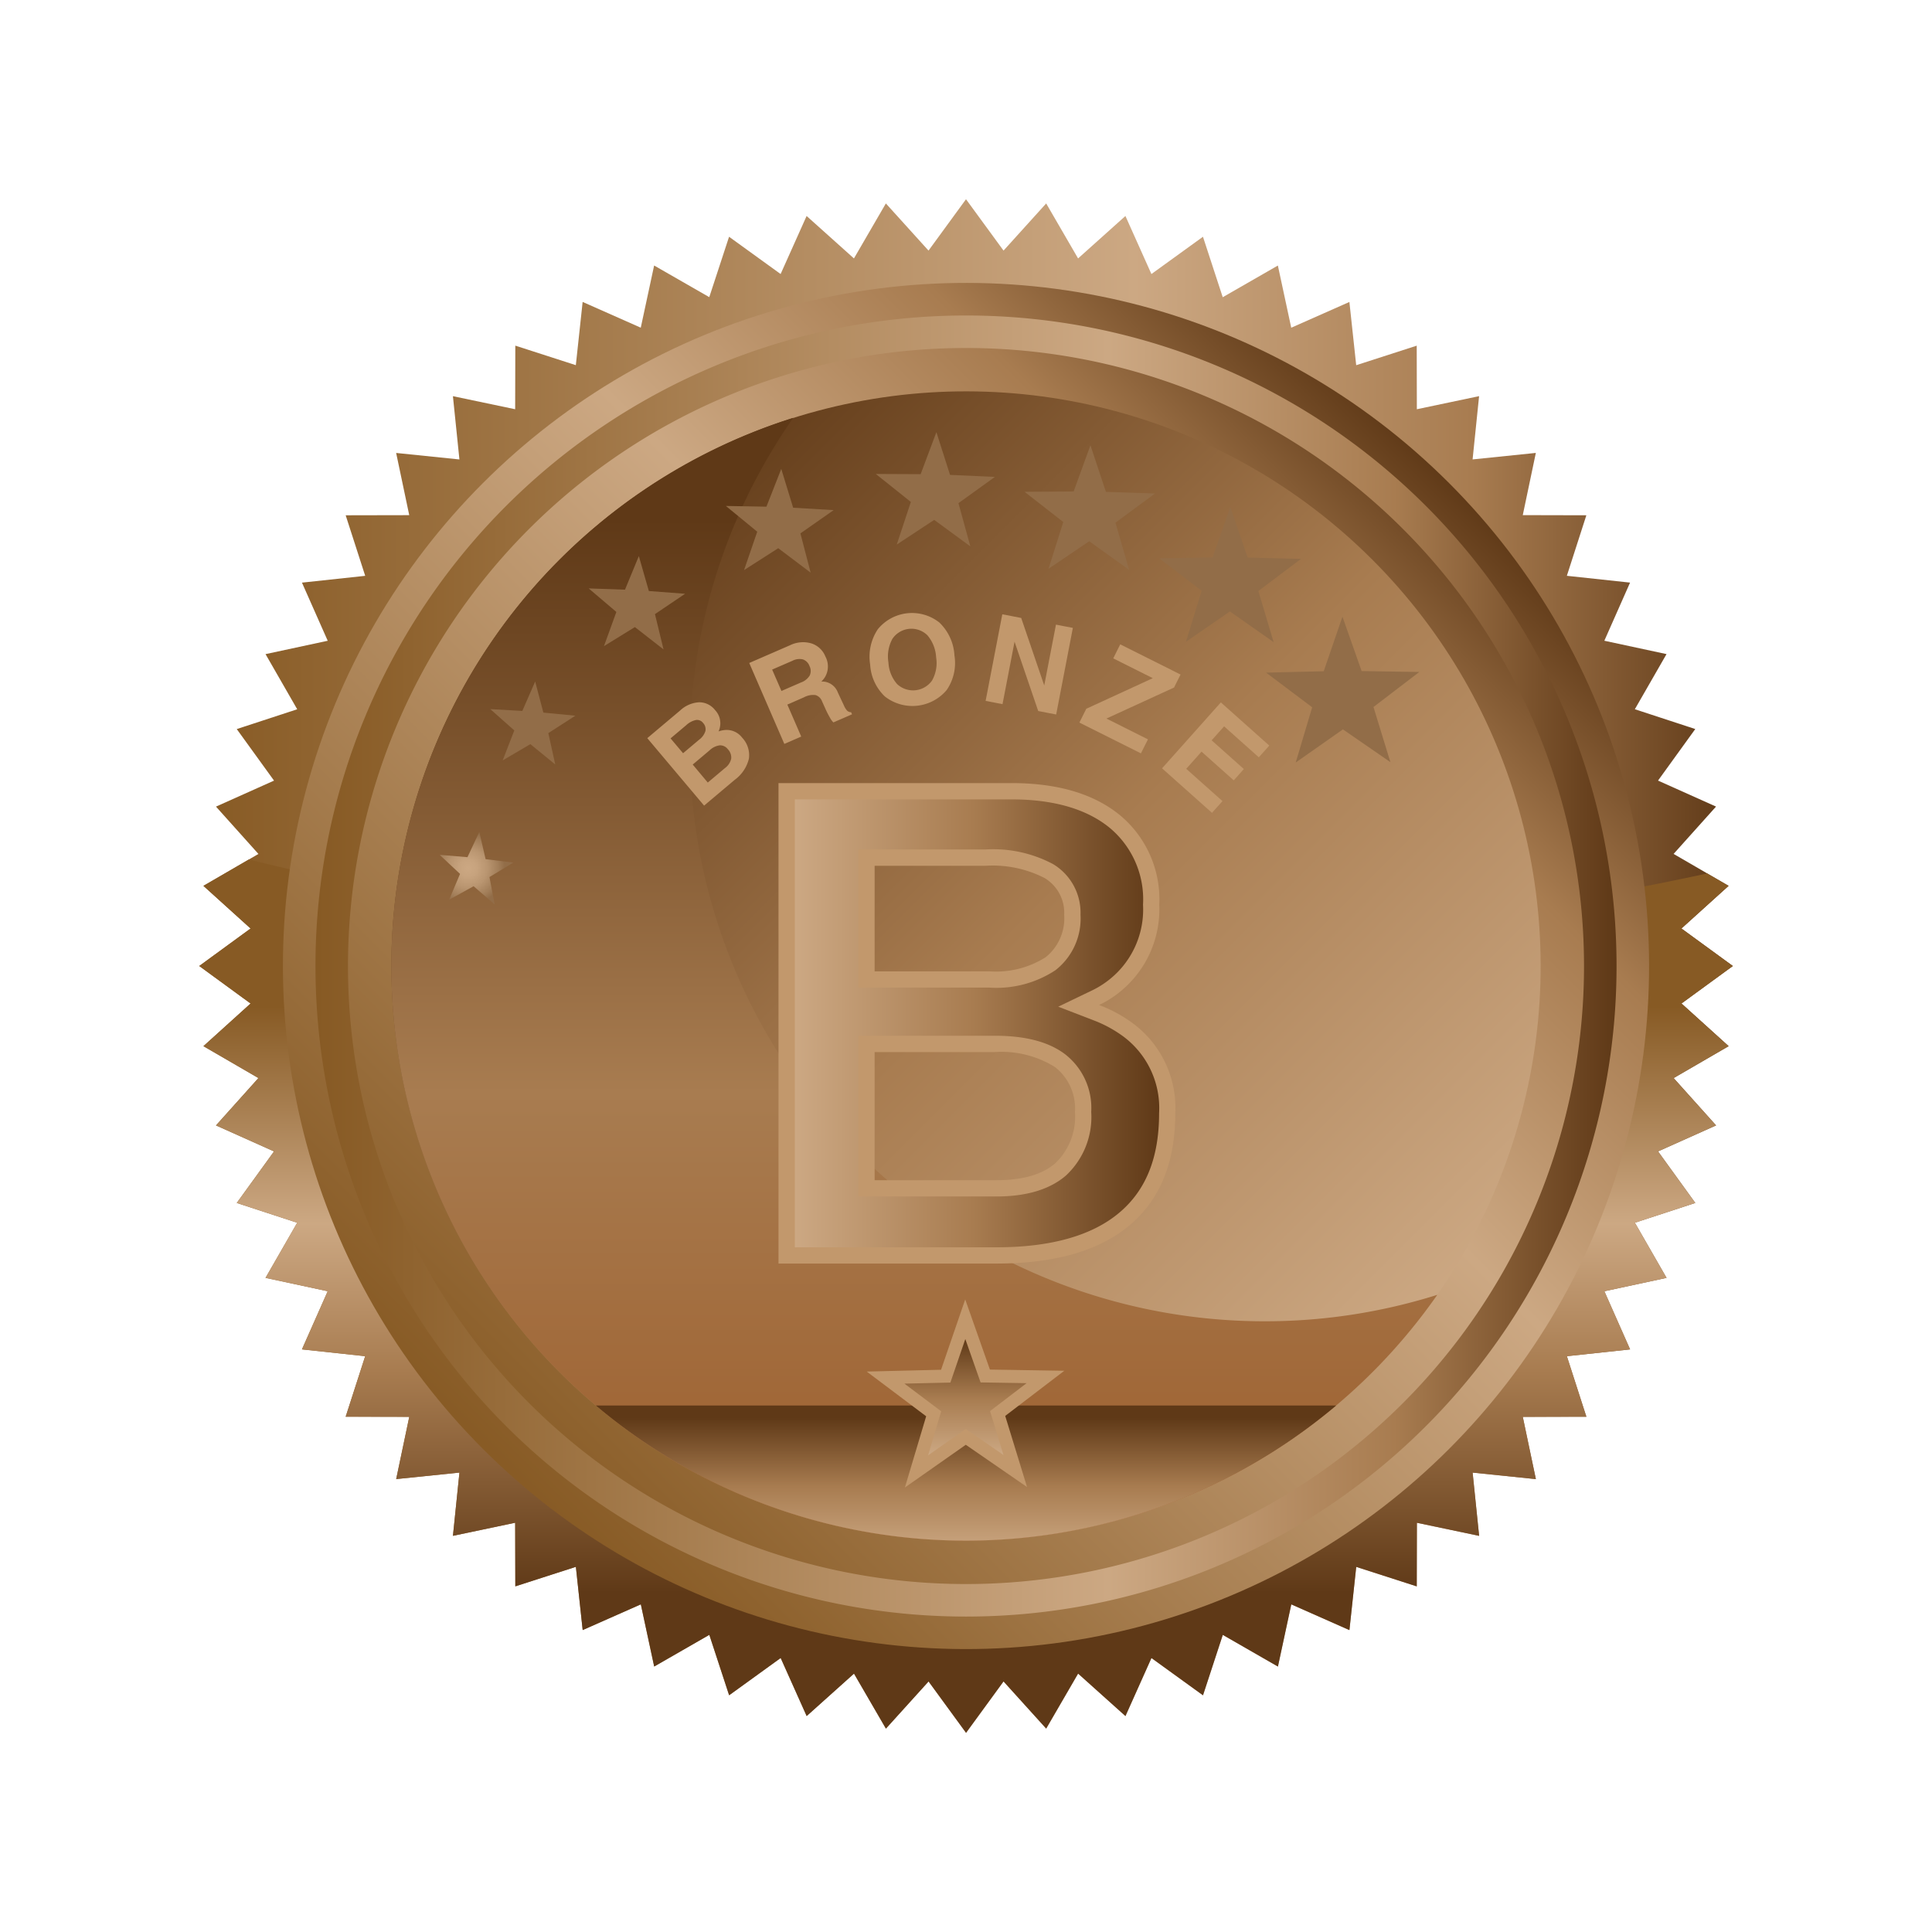
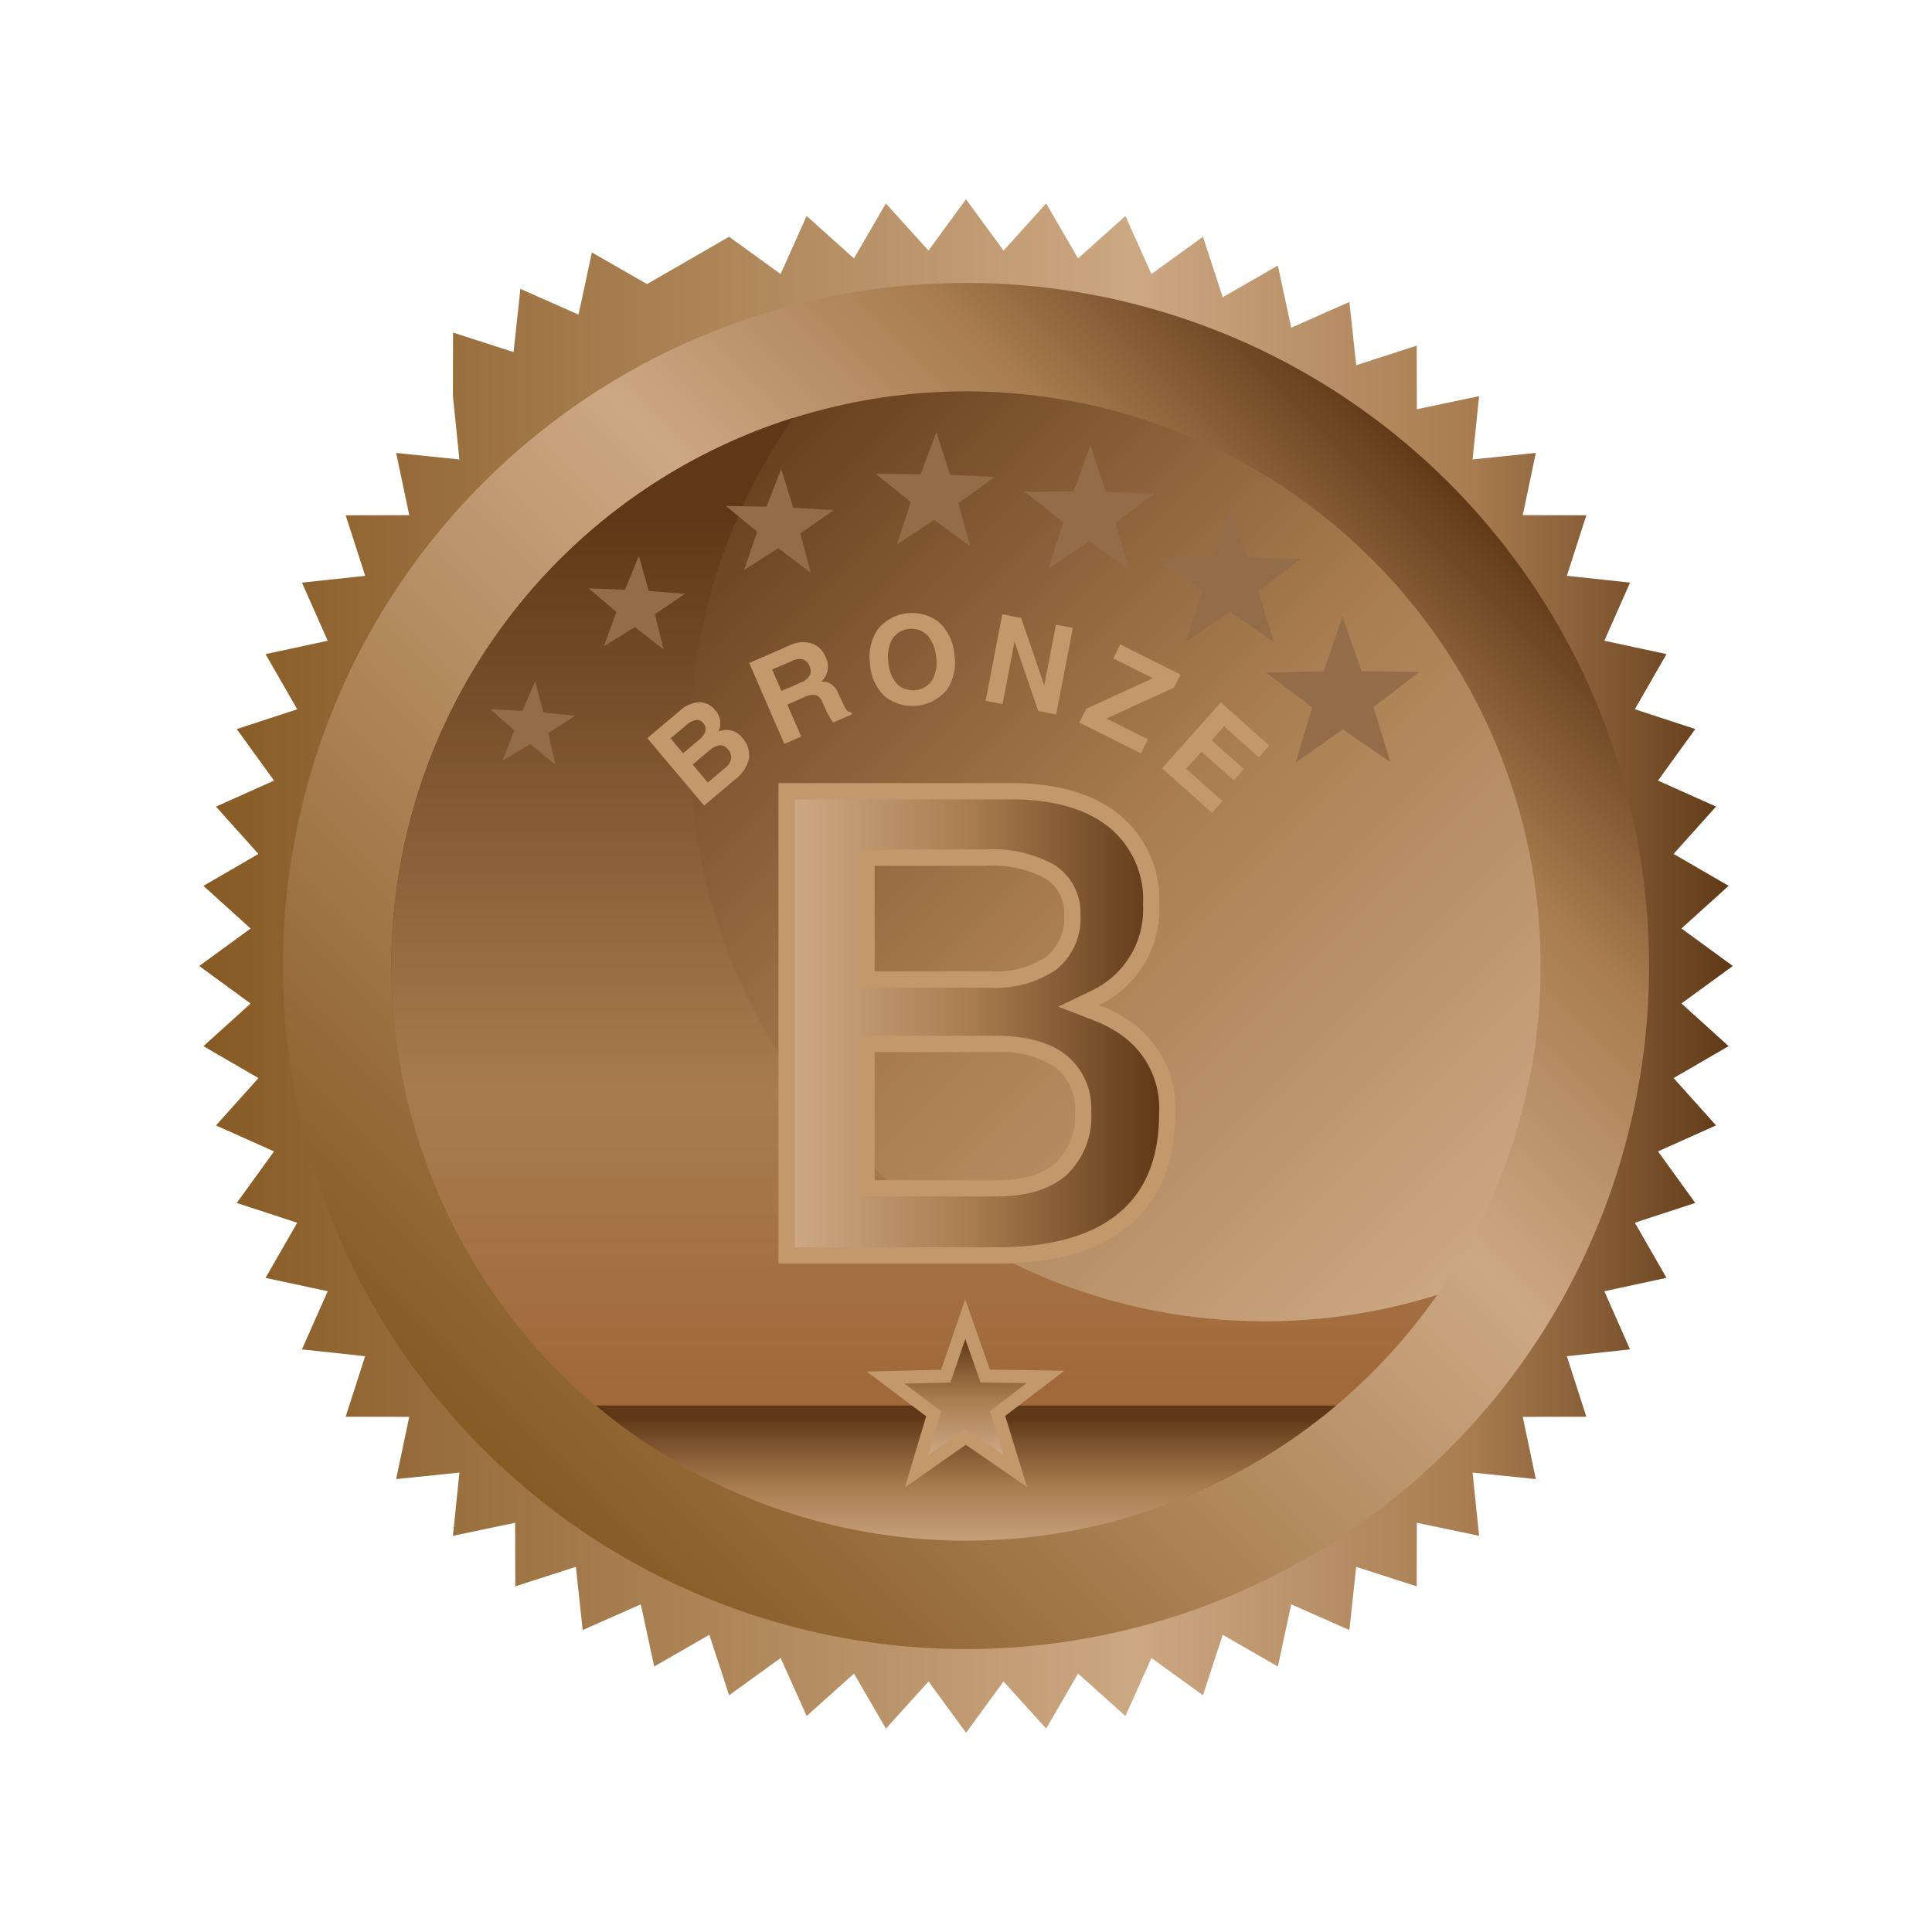
<svg xmlns="http://www.w3.org/2000/svg" xmlns:xlink="http://www.w3.org/1999/xlink" width="184" height="184" viewBox="0 0 184 184">
  <defs>
    <linearGradient id="linear-gradient" y1="0.5" x2="1" y2="0.5" gradientUnits="objectBoundingBox">
      <stop offset="0" stop-color="#875a24" />
      <stop offset="0.61" stop-color="#cca883" />
      <stop offset="0.83" stop-color="#a87c50" />
      <stop offset="1" stop-color="#5f3917" />
    </linearGradient>
    <linearGradient id="linear-gradient-2" x1="0.5" y1="0.84" x2="0.5" y2="0.168" gradientUnits="objectBoundingBox">
      <stop offset="0" stop-color="#5f3917" />
      <stop offset="0.38" stop-color="#a87c50" />
      <stop offset="0.63" stop-color="#cca883" />
      <stop offset="1" stop-color="#875a24" />
    </linearGradient>
    <linearGradient id="linear-gradient-4" x1="0.5" y1="1" x2="0.5" gradientUnits="objectBoundingBox">
      <stop offset="0" stop-color="#cca883" />
      <stop offset="0.49" stop-color="#a87c50" />
      <stop offset="1" stop-color="#5f3917" />
    </linearGradient>
    <linearGradient id="linear-gradient-5" x1="0.5" y1="1.091" x2="0.5" y2="0.091" gradientUnits="objectBoundingBox">
      <stop offset="0" stop-color="#9b5825" />
      <stop offset="0.49" stop-color="#a87c50" />
      <stop offset="1" stop-color="#5f3917" />
    </linearGradient>
    <radialGradient id="radial-gradient" cx="0.492" cy="0.501" r="0.505" gradientTransform="translate(-0.098) scale(0.984 1)" gradientUnits="objectBoundingBox">
      <stop offset="0" stop-color="#cca883" />
      <stop offset="0.24" stop-color="#c7a37e" />
      <stop offset="0.53" stop-color="#b99570" />
      <stop offset="0.83" stop-color="#a27e59" />
      <stop offset="1" stop-color="#926d48" />
    </radialGradient>
    <radialGradient id="radial-gradient-2" cx="-5.366" cy="-6.338" r="0.31" gradientTransform="translate(0.013) scale(0.975 1)" xlink:href="#radial-gradient" />
    <radialGradient id="radial-gradient-3" cx="-5.097" cy="-5.073" r="0.311" gradientTransform="translate(0.016) scale(0.968 1)" xlink:href="#radial-gradient" />
    <radialGradient id="radial-gradient-4" cx="-5.022" cy="-4.205" r="0.311" gradientTransform="translate(0.019) scale(0.963 1)" xlink:href="#radial-gradient" />
    <radialGradient id="radial-gradient-5" cx="-5.004" cy="-3.669" r="0.312" gradientTransform="translate(0.021) scale(0.958 1)" xlink:href="#radial-gradient" />
    <radialGradient id="radial-gradient-6" cx="-4.987" cy="-3.377" r="0.313" gradientTransform="translate(0.022) scale(0.955 1)" xlink:href="#radial-gradient" />
    <radialGradient id="radial-gradient-7" cx="-4.933" cy="-3.27" r="0.313" gradientTransform="translate(0.024) scale(0.952 1)" xlink:href="#radial-gradient" />
    <radialGradient id="radial-gradient-8" cx="-4.816" cy="-3.298" r="0.313" gradientTransform="translate(0.024) scale(0.952 1)" xlink:href="#radial-gradient" />
    <linearGradient id="linear-gradient-7" y1="1.091" y2="0.091" xlink:href="#linear-gradient-4" />
    <linearGradient id="linear-gradient-8" y1="1" y2="0" xlink:href="#linear-gradient-4" />
    <linearGradient id="linear-gradient-9" x1="0" y1="0.5" x2="1" y2="0.5" xlink:href="#linear-gradient-4" />
  </defs>
  <g id="Bronze" transform="translate(65.91 65.907)">
    <g id="Layer_1" data-name="Layer 1" transform="translate(-65.91 -65.907)">
      <g id="Group_4" data-name="Group 4">
        <g id="Group_1" data-name="Group 1">
-           <path id="Path_1" data-name="Path 1" d="M73.025,0,76.6,4.891,80.661.4,83.7,5.637l4.508-4.042,2.476,5.528,4.909-3.55,1.883,5.758,5.251-3.017L104,12.236l5.539-2.453.648,6.023,5.764-1.86L115.963,20l5.928-1.247-.619,6.026,6.023-.619-1.244,5.925,6.055.014-1.857,5.764,6.02.648-2.45,5.536,5.922,1.273-3.017,5.251,5.755,1.886-3.547,4.909,5.525,2.476-4.042,4.508,5.24,3.04-4.491,4.062,4.891,3.57-4.891,3.57,4.491,4.065-5.24,3.04,4.042,4.508-5.525,2.476,3.547,4.909-5.755,1.883,3.017,5.251L133.818,104l2.45,5.539-6.02.648,1.857,5.764-6.055.012,1.244,5.928-6.023-.619.619,6.023-5.928-1.244-.012,6.055-5.764-1.857-.648,6.02L104,133.818l-1.272,5.922-5.251-3.017-1.883,5.755-4.909-3.547-2.476,5.525L83.7,140.414l-3.04,5.24L76.6,141.162l-3.57,4.891-3.57-4.891-4.062,4.491-3.04-5.24-4.508,4.042-2.476-5.525-4.909,3.547-1.886-5.755-5.251,3.017-1.273-5.922-5.536,2.45-.648-6.02L30.1,132.105l-.014-6.055-5.925,1.244.619-6.023-6.026.619L20,115.963l-6.057-.012,1.86-5.764-6.023-.648L12.236,104l-5.922-1.272,3.017-5.251L3.573,95.594l3.55-4.909L1.595,88.209,5.637,83.7.4,80.661,4.891,76.6,0,73.025l4.891-3.57L.4,65.393l5.237-3.04L1.595,57.845l5.528-2.476L3.573,50.46l5.758-1.886L6.314,43.323l5.922-1.273L9.783,36.514l6.023-.648L13.946,30.1,20,30.088l-1.247-5.925,6.026.619-.619-6.026L30.088,20l.014-6.057,5.764,1.86.648-6.023,5.536,2.453,1.273-5.922,5.251,3.014L50.46,3.573l4.909,3.55,2.476-5.528,4.508,4.042L65.393.4l4.062,4.491Z" transform="translate(18.975 18.975)" fill="url(#linear-gradient)" />
-           <path id="Path_2" data-name="Path 2" d="M141.162,224.993l4.491-4.062-2.035-1.18A308.067,308.067,0,0,1,76.981,226.7c-26.478,0-51.22-3.029-72.254-8.283L.4,220.93l4.491,4.062L0,228.563l4.891,3.57L.4,236.195l5.237,3.04-4.042,4.508,5.528,2.476-3.55,4.909,5.755,1.886-3.017,5.251,5.922,1.273-2.45,5.536,6.023.648-1.857,5.764,6.057.014-1.247,5.928,6.023-.619-.619,6.023,5.928-1.247.014,6.057,5.764-1.857.648,6.023,5.539-2.45,1.273,5.922,5.251-3.017,1.886,5.755,4.909-3.55L57.85,300l4.508-4.042,3.04,5.237,4.062-4.491,3.57,4.891L76.6,296.7l4.062,4.491,3.04-5.237L88.212,300l2.476-5.528,4.909,3.55,1.886-5.755,5.251,3.017,1.273-5.922,5.536,2.45.648-6.023,5.764,1.857.014-6.057,5.928,1.247-.619-6.023,6.023.619-1.247-5.928,6.057-.014-1.857-5.764,6.023-.648-2.45-5.536,5.922-1.273-3.017-5.251,5.755-1.886-3.55-4.909,5.528-2.476-4.042-4.508,5.237-3.04-4.491-4.062,4.891-3.57-4.891-3.57Z" transform="translate(18.975 -136.563)" fill="url(#linear-gradient-2)" />
+           <path id="Path_1" data-name="Path 1" d="M73.025,0,76.6,4.891,80.661.4,83.7,5.637l4.508-4.042,2.476,5.528,4.909-3.55,1.883,5.758,5.251-3.017L104,12.236l5.539-2.453.648,6.023,5.764-1.86L115.963,20l5.928-1.247-.619,6.026,6.023-.619-1.244,5.925,6.055.014-1.857,5.764,6.02.648-2.45,5.536,5.922,1.273-3.017,5.251,5.755,1.886-3.547,4.909,5.525,2.476-4.042,4.508,5.24,3.04-4.491,4.062,4.891,3.57-4.891,3.57,4.491,4.065-5.24,3.04,4.042,4.508-5.525,2.476,3.547,4.909-5.755,1.883,3.017,5.251L133.818,104l2.45,5.539-6.02.648,1.857,5.764-6.055.012,1.244,5.928-6.023-.619.619,6.023-5.928-1.244-.012,6.055-5.764-1.857-.648,6.02L104,133.818l-1.272,5.922-5.251-3.017-1.883,5.755-4.909-3.547-2.476,5.525L83.7,140.414l-3.04,5.24L76.6,141.162l-3.57,4.891-3.57-4.891-4.062,4.491-3.04-5.24-4.508,4.042-2.476-5.525-4.909,3.547-1.886-5.755-5.251,3.017-1.273-5.922-5.536,2.45-.648-6.02L30.1,132.105l-.014-6.055-5.925,1.244.619-6.023-6.026.619L20,115.963l-6.057-.012,1.86-5.764-6.023-.648L12.236,104l-5.922-1.272,3.017-5.251L3.573,95.594l3.55-4.909L1.595,88.209,5.637,83.7.4,80.661,4.891,76.6,0,73.025l4.891-3.57L.4,65.393l5.237-3.04L1.595,57.845l5.528-2.476L3.573,50.46l5.758-1.886L6.314,43.323l5.922-1.273L9.783,36.514l6.023-.648L13.946,30.1,20,30.088l-1.247-5.925,6.026.619-.619-6.026l.014-6.057,5.764,1.86.648-6.023,5.536,2.453,1.273-5.922,5.251,3.014L50.46,3.573l4.909,3.55,2.476-5.528,4.508,4.042L65.393.4l4.062,4.491Z" transform="translate(18.975 18.975)" fill="url(#linear-gradient)" />
          <circle id="Ellipse_1" data-name="Ellipse 1" cx="65.054" cy="65.054" r="65.054" transform="translate(0 92) rotate(-45)" fill="url(#linear-gradient)" />
          <circle id="Ellipse_2" data-name="Ellipse 2" cx="54.727" cy="54.727" r="54.727" transform="translate(14.605 92) rotate(-45)" fill="url(#linear-gradient-4)" />
          <path id="Path_3" data-name="Path 3" d="M146.717,158.354A54.727,54.727,0,0,1,101.833,72.31a54.733,54.733,0,1,0,61.337,83.525A54.7,54.7,0,0,1,146.717,158.354Z" transform="translate(-26.286 -32.517)" fill="url(#linear-gradient-5)" />
-           <path id="Path_4" data-name="Path 4" d="M100.406,38.46a61.956,61.956,0,1,0,61.956,61.956A61.956,61.956,0,0,0,100.406,38.46Zm0,120.814a58.859,58.859,0,1,1,58.858-58.861,58.858,58.858,0,0,1-58.858,58.861Z" transform="translate(-8.405 -8.413)" fill="url(#linear-gradient)" />
        </g>
-         <path id="Path_5" data-name="Path 5" d="M80.437,215.759l2.326-1.281,2.01,1.736-.5-2.608,2.274-1.379-2.64-.328-.6-2.588-1.129,2.4-2.646-.222,1.938,1.817Z" transform="translate(-37.658 -130.075)" fill="url(#radial-gradient)" />
        <path id="Path_6" data-name="Path 6" d="M97.46,167.061l2.637-1.549,2.369,1.935-.659-2.986,2.574-1.658-3.046-.294-.78-2.96-1.224,2.8-3.052-.173,2.289,2.03Z" transform="translate(-49.586 -94.641)" fill="url(#radial-gradient-2)" />
        <path id="Path_7" data-name="Path 7" d="M130.3,126.624l2.945-1.814,2.729,2.13-.818-3.363,2.87-1.938-3.452-.262-.953-3.328-1.319,3.2-3.458-.121,2.637,2.243Z" transform="translate(-72.779 -65.089)" fill="url(#radial-gradient-3)" />
        <path id="Path_8" data-name="Path 8" d="M175.957,98.839l3.256-2.084,3.086,2.329-.976-3.74,3.17-2.217-3.861-.227L179.5,89.2l-1.411,3.6-3.864-.069,2.988,2.453Z" transform="translate(-105.094 -44.545)" fill="url(#radial-gradient-4)" />
        <path id="Path_9" data-name="Path 9" d="M225.791,87.771l3.567-2.352,3.443,2.525-1.134-4.117,3.469-2.5-4.27-.193-1.3-4.068-1.5,4-4.272-.02,3.34,2.666Z" transform="translate(-140.386 -35.907)" fill="url(#radial-gradient-5)" />
        <path id="Path_10" data-name="Path 10" d="M275.324,93.144l3.875-2.62,3.8,2.724-1.3-4.494,3.769-2.778-4.678-.155-1.474-4.439-1.6,4.4-4.675.032,3.688,2.879Z" transform="translate(-175.464 -38.976)" fill="url(#radial-gradient-6)" />
        <path id="Path_11" data-name="Path 11" d="M320.115,114.659l4.186-2.888,4.163,2.922-1.454-4.871,4.065-3.057-5.084-.124-1.65-4.811-1.69,4.8-5.081.081,4.039,3.089Z" transform="translate(-207.167 -53.539)" fill="url(#radial-gradient-7)" />
        <path id="Path_12" data-name="Path 12" d="M355.749,151.971l4.494-3.155,4.523,3.121-1.612-5.251,4.365-3.337-5.493-.086L360.2,138.08l-1.785,5.2-5.487.132,4.388,3.3Z" transform="translate(-232.347 -79.352)" fill="url(#radial-gradient-8)" />
        <path id="Path_13" data-name="Path 13" d="M131.21,399.05a54.716,54.716,0,0,0,70.5,0h-70.5Z" transform="translate(-74.459 -265.19)" fill="url(#linear-gradient-7)" />
        <path id="Path_14" data-name="Path 14" d="M224.429,381.842l5.8-4.071,5.833,4.025-2.079-6.774,5.628-4.3-7.085-.115-2.352-6.682-2.3,6.7-7.082.173,5.663,4.258Z" transform="translate(-138.249 -240.173)" fill="#c2986c" />
        <path id="Path_15" data-name="Path 15" d="M236.788,383.924l-3.5-2.634,4.376-.1,1.422-4.146,1.454,4.131,4.382.072-3.481,2.66,1.284,4.186-3.6-2.487-3.584,2.516Z" transform="translate(-147.151 -249.516)" fill="url(#linear-gradient-8)" />
        <g id="Group_2" data-name="Group 2" transform="translate(74.143 74.579)">
          <path id="Path_16" data-name="Path 16" d="M191.623,193.14h22.162q6.629,0,10.364,3.066a10.408,10.408,0,0,1,3.734,8.513,10.109,10.109,0,0,1-5.729,9.558,13.288,13.288,0,0,1,2.865,1.494,10.021,10.021,0,0,1,4.39,8.81q0,7-4.342,10.661T212.383,238.9H191.62V193.14Zm9.152,17.93H211.7a8.85,8.85,0,0,0,5.355-1.339,4.743,4.743,0,0,0,1.773-4.048,3.852,3.852,0,0,0-1.868-3.5,10.823,10.823,0,0,0-5.634-1.166H200.775V211.07Zm0,19.891h11.611q3.735,0,5.6-1.618a6.125,6.125,0,0,0,1.868-4.886,4.984,4.984,0,0,0-1.915-4.281,9.618,9.618,0,0,0-5.744-1.416H200.775Z" transform="translate(-191.62 -193.14)" fill="#c2986c" />
          <path id="Path_17" data-name="Path 17" d="M197.013,241.185V198.53h20.611c4.031,0,7.186.913,9.383,2.715a8.864,8.864,0,0,1,3.167,7.315,8.518,8.518,0,0,1-3.544,7.385,8.425,8.425,0,0,1-1.3.774l-3.233,1.555,3.348,1.29a11.813,11.813,0,0,1,2.531,1.319,8.493,8.493,0,0,1,3.728,7.537c0,4.226-1.241,7.327-3.792,9.475-2.594,2.185-6.524,3.294-11.686,3.294H197.01Zm6.049-4.837h13.16c2.862,0,5.09-.674,6.619-2a7.612,7.612,0,0,0,2.4-6.057,6.474,6.474,0,0,0-2.542-5.528c-1.566-1.157-3.746-1.722-6.665-1.722H203.062Zm0-19.891h12.478a10.2,10.2,0,0,0,6.288-1.653,6.234,6.234,0,0,0,2.392-5.286,5.4,5.4,0,0,0-2.6-4.817,12.133,12.133,0,0,0-6.455-1.4h-12.1v13.154Z" transform="translate(-195.458 -196.978)" fill="url(#linear-gradient-9)" />
        </g>
        <g id="Group_3" data-name="Group 3" transform="translate(61.639 58.374)">
          <path id="Path_18" data-name="Path 18" d="M148.2,169.824l.642-.541,2.47-2.079a2.9,2.9,0,0,1,1.817-.795,1.911,1.911,0,0,1,1.532.754,1.818,1.818,0,0,1,.432,1.713,1.96,1.96,0,0,1-.107.308,2.51,2.51,0,0,1,.579-.13,1.843,1.843,0,0,1,1.658.717,2.417,2.417,0,0,1,.651,2.012,3.514,3.514,0,0,1-1.35,2.012l-2.274,1.915-.642.541-5.412-6.426Zm3.406,1.437,1.535-1.293a1.629,1.629,0,0,0,.593-.821.872.872,0,0,0-.23-.777.708.708,0,0,0-.677-.271,1.971,1.971,0,0,0-.93.5l-1.483,1.249,1.189,1.411Zm2.352,2.793,1.63-1.373a1.518,1.518,0,0,0,.6-.89,1.122,1.122,0,0,0-.317-.907.915.915,0,0,0-.774-.374,1.751,1.751,0,0,0-.973.481l-1.6,1.35Z" transform="translate(-148.19 -157.9)" fill="#c2986c" />
          <path id="Path_19" data-name="Path 19" d="M181.933,148.506l.8-.348,3.081-1.339a2.822,2.822,0,0,1,2.03-.181,2.145,2.145,0,0,1,1.347,1.261,1.99,1.99,0,0,1-.043,1.949,2.173,2.173,0,0,1-.351.426,2.148,2.148,0,0,1,.311.014,1.6,1.6,0,0,1,1.261,1.022l.584,1.247a1.72,1.72,0,0,0,.311.5.567.567,0,0,0,.371.138l.089.2-1.779.772a2,2,0,0,1-.334-.469,8.537,8.537,0,0,1-.423-.829l-.32-.708a.963.963,0,0,0-.628-.6,1.833,1.833,0,0,0-1.077.207l-1.6.7,1.321,3.046-.8.348-.809.351L181.93,148.5ZM185,151.172l1.866-.812a1.585,1.585,0,0,0,.826-.662,1.02,1.02,0,0,0-.02-.9,1.032,1.032,0,0,0-.628-.633,1.45,1.45,0,0,0-1,.132l-1.929.838.887,2.038Z" transform="translate(-172.216 -143.739)" fill="#c2986c" />
          <path id="Path_20" data-name="Path 20" d="M223.266,144.833a4.528,4.528,0,0,1-1.428-3.066,4.7,4.7,0,0,1,.734-3.366,4.2,4.2,0,0,1,5.859-.633,4.693,4.693,0,0,1,1.434,3.129,4.539,4.539,0,0,1-.74,3.3,4.259,4.259,0,0,1-5.859.633Zm4.48-1.569a3.373,3.373,0,0,0,.374-2.188,3.507,3.507,0,0,0-.835-2.1,2.178,2.178,0,0,0-3.337.36,3.519,3.519,0,0,0-.369,2.237,3.385,3.385,0,0,0,.829,2.058,2.219,2.219,0,0,0,3.34-.36Z" transform="translate(-200.605 -136.853)" fill="#c2986c" />
          <path id="Path_21" data-name="Path 21" d="M261.742,145.859l-.8-.155-.809-.155,1.589-8.248.9.173.9.176,2.194,6.429,1.117-5.793.8.155.809.155-1.589,8.248L266,146.68l-.858-.167-2.254-6.6-1.146,5.948Z" transform="translate(-227.903 -137.171)" fill="#c2986c" />
          <path id="Path_22" data-name="Path 22" d="M291.815,153.382l6.328-2.911-3.766-1.886.331-.665.334-.671,5.744,2.876-.311.619-.308.619-6.44,2.954,3.956,1.981-.334.665-.337.668L291.15,154.7l.331-.659.331-.659Z" transform="translate(-249.992 -144.257)" fill="#c2986c" />
          <path id="Path_23" data-name="Path 23" d="M318.53,172.72l5.591-6.27,4.615,4.114-.5.556-.5.559-3.305-2.948-1.186,1.33,3.066,2.735-.478.538-.484.541-3.066-2.735-1.457,1.635,3.452,3.078-.5.556-.5.559-4.762-4.244Z" transform="translate(-269.489 -157.929)" fill="#c2986c" />
        </g>
      </g>
    </g>
  </g>
</svg>